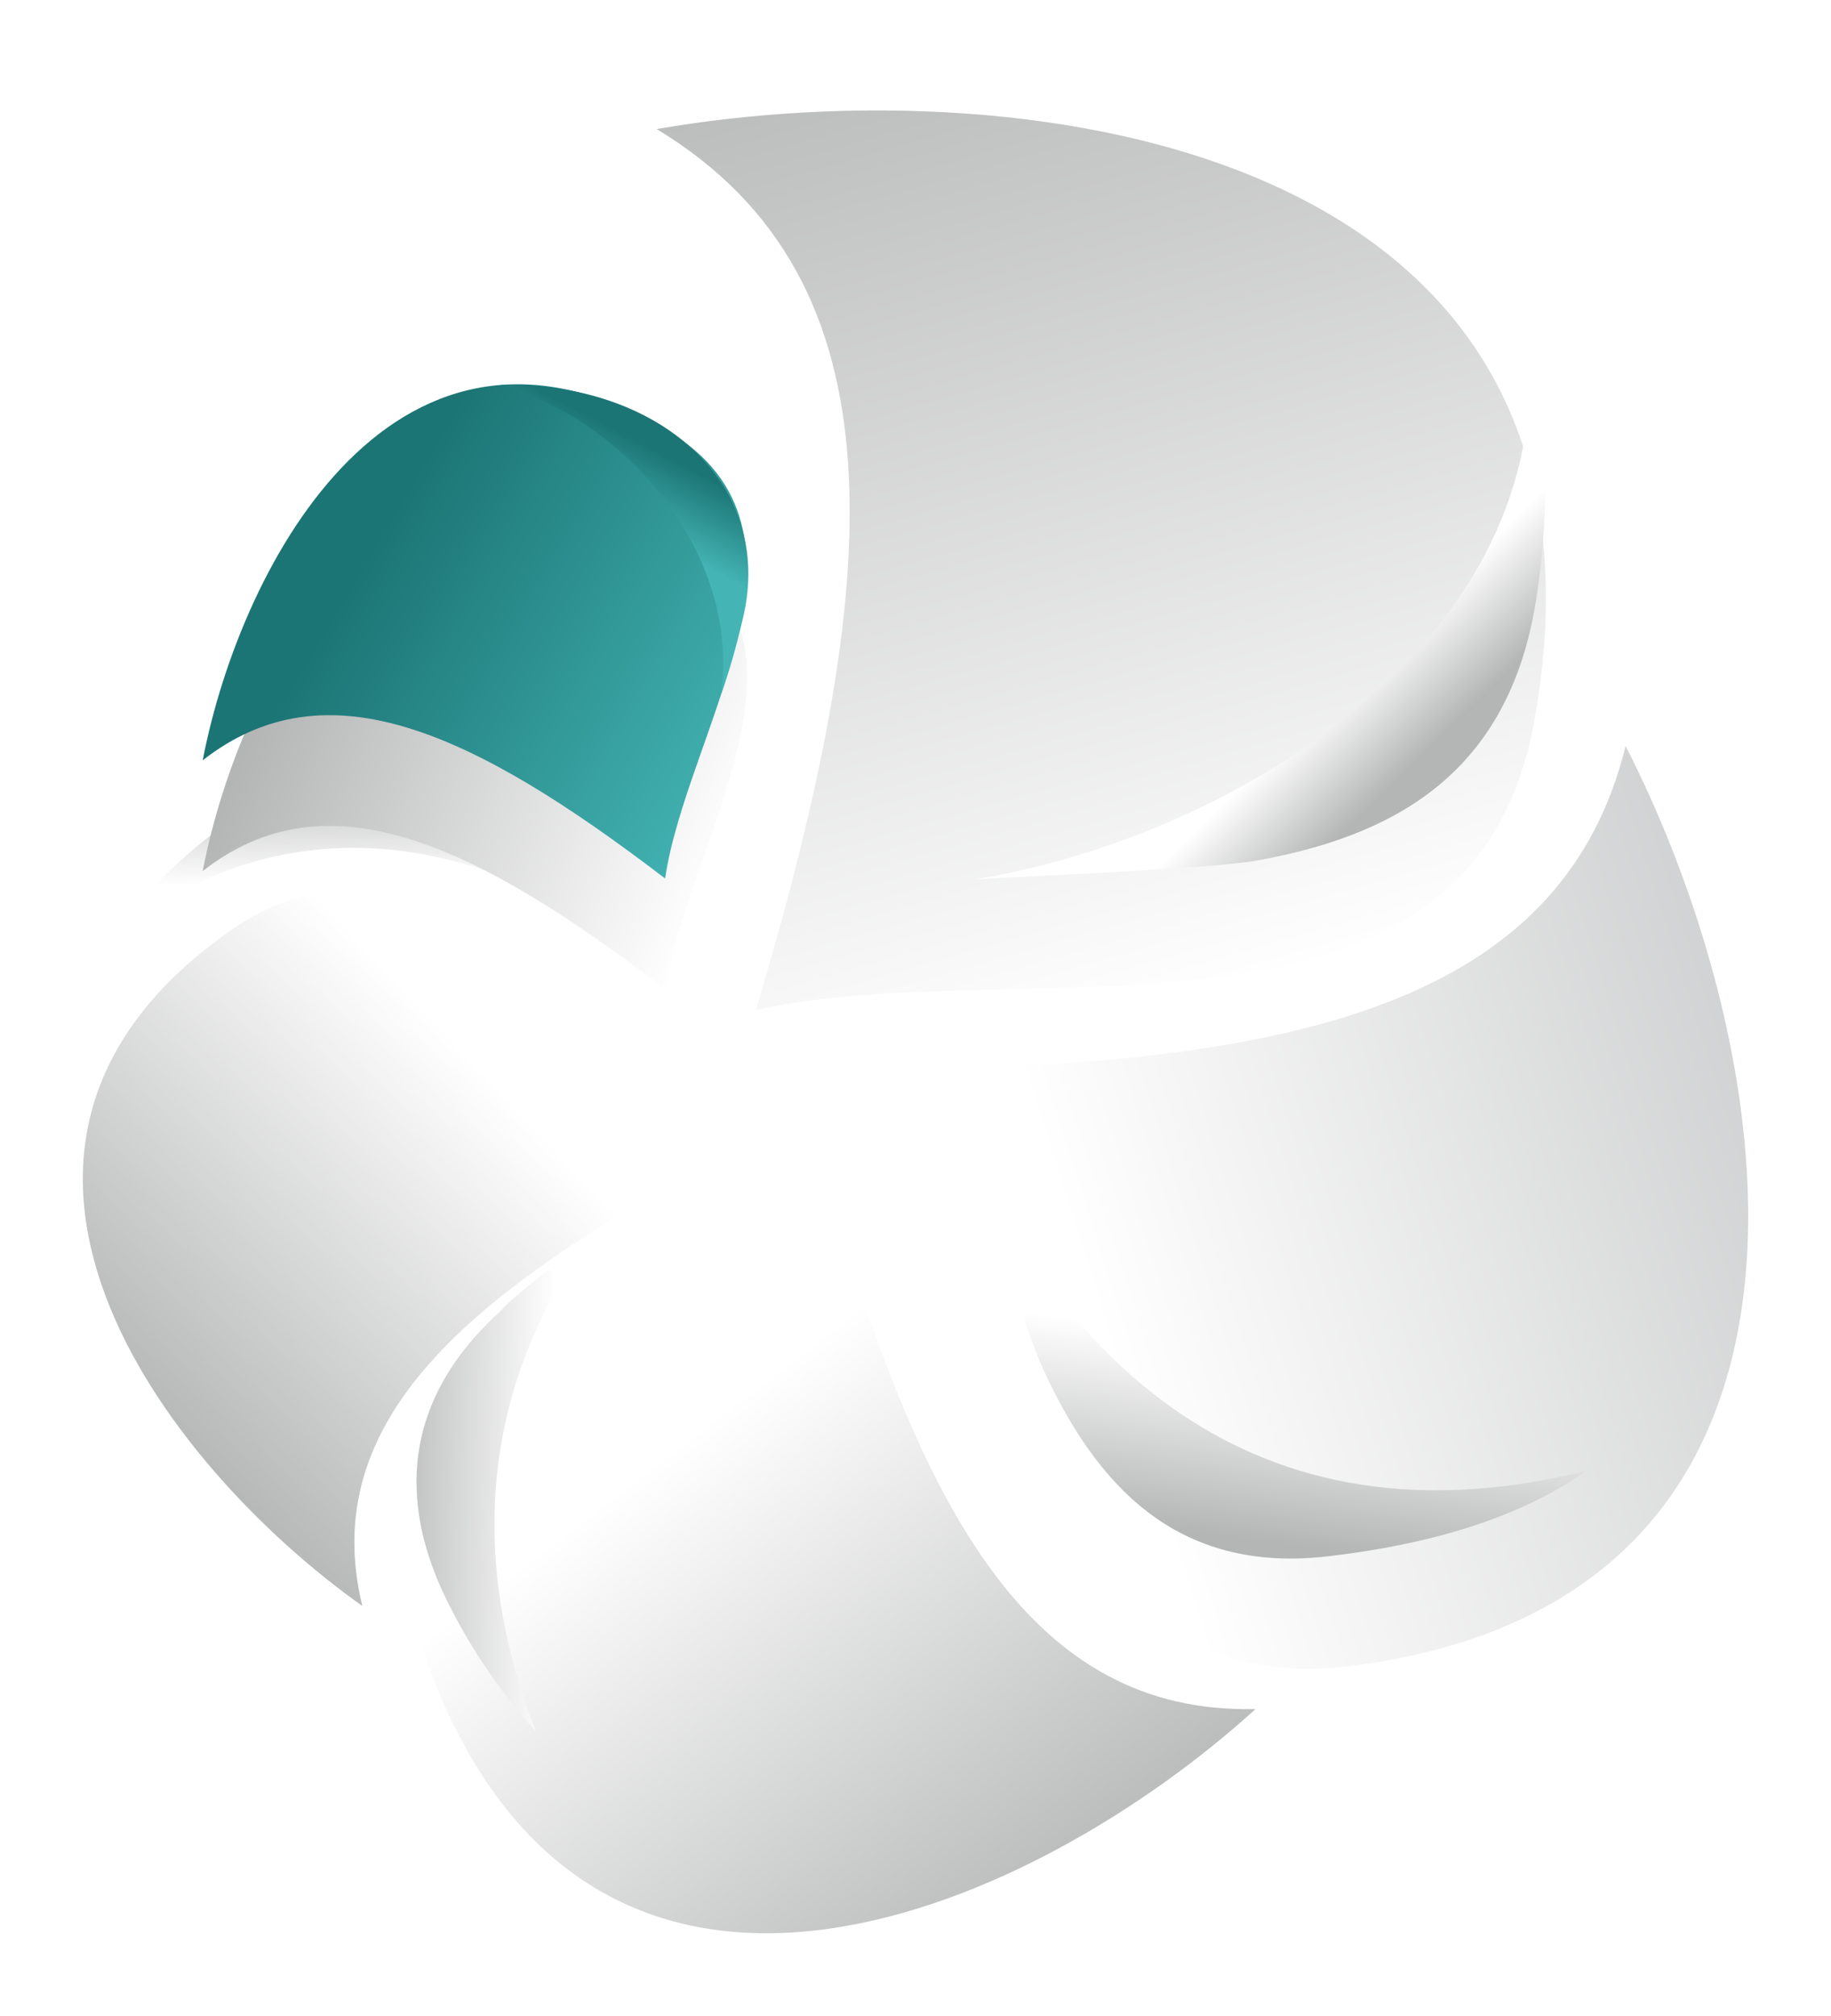
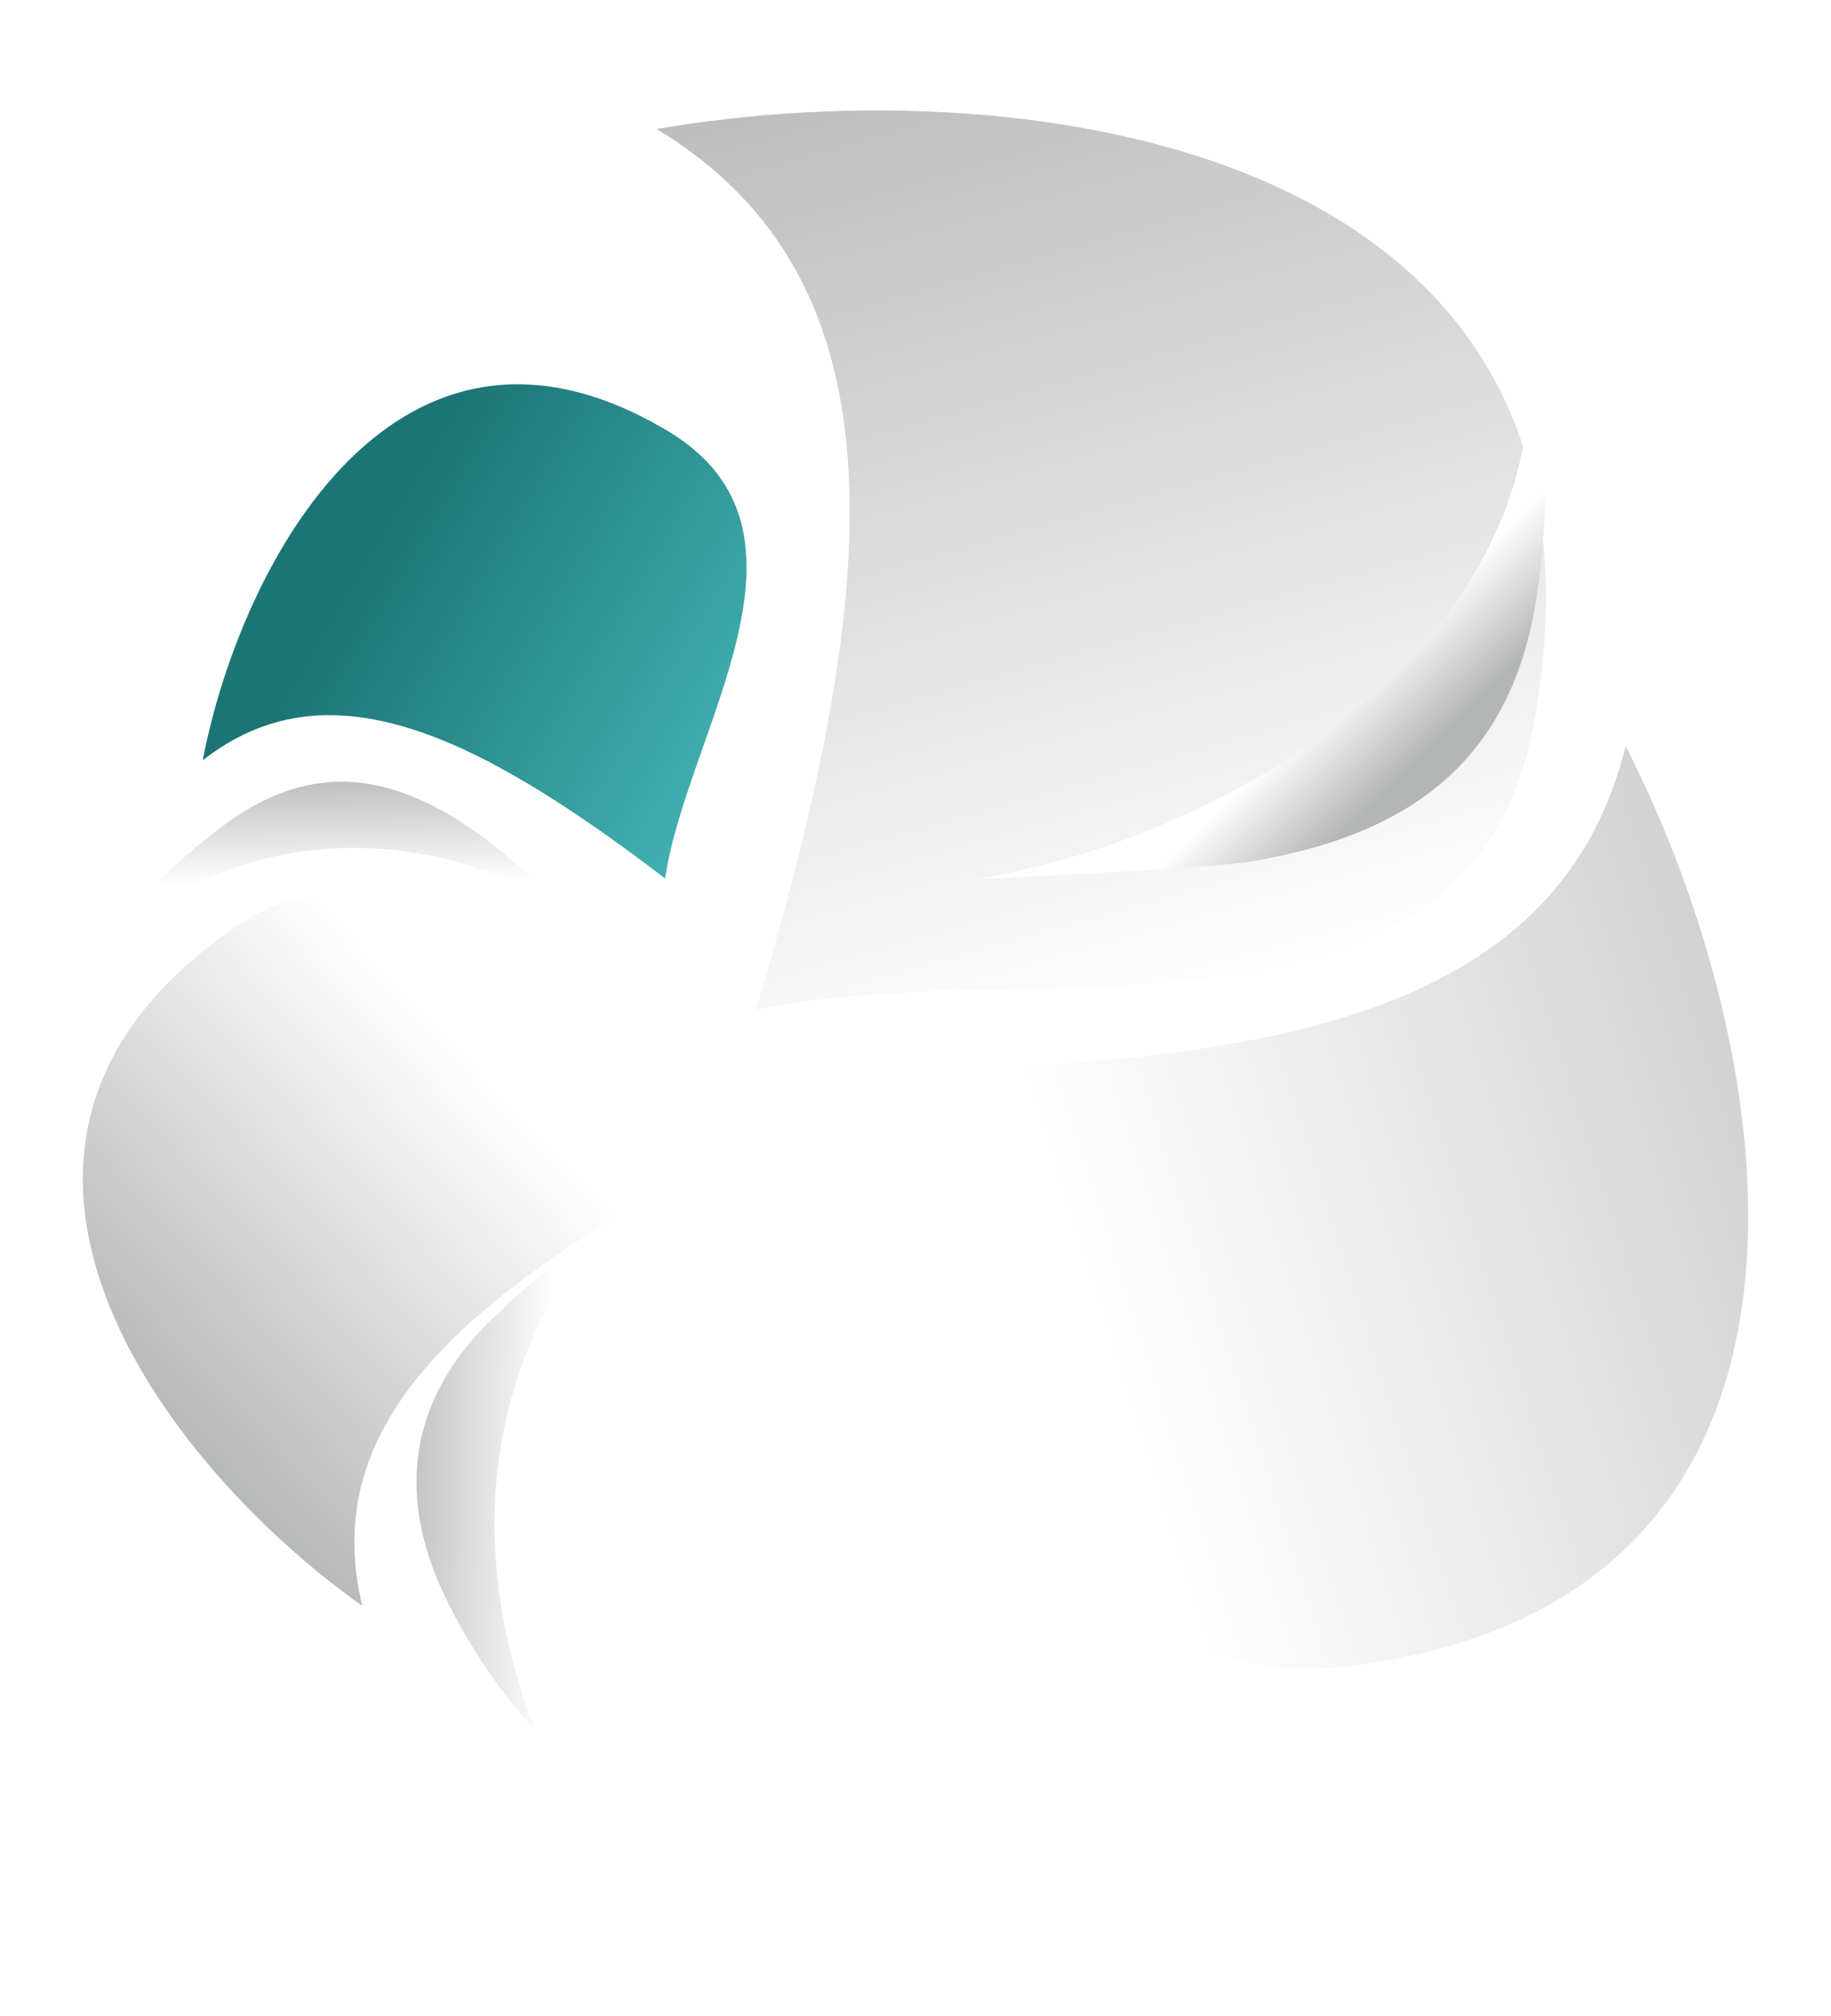
<svg xmlns="http://www.w3.org/2000/svg" xmlns:xlink="http://www.w3.org/1999/xlink" width="331.563" height="365" viewBox="0 0 331.563 365">
  <defs>
    <linearGradient id="linear-gradient" x1="0.318" y1="-0.141" x2="0.604" y2="0.909" gradientUnits="objectBoundingBox">
      <stop offset="0" stop-color="#b4b5b5" />
      <stop offset="1" stop-color="#fff" />
    </linearGradient>
    <filter id="Path_21" x="103.916" y="0" width="191.022" height="197.845" filterUnits="userSpaceOnUse">
      <feOffset dy="20" input="SourceAlpha" />
      <feGaussianBlur stdDeviation="5" result="blur" />
      <feFlood flood-opacity="0.102" />
      <feComposite operator="in" in2="blur" />
      <feComposite in="SourceGraphic" />
    </filter>
    <linearGradient id="linear-gradient-2" x1="0.632" y1="0.635" x2="0.772" y2="0.764" gradientUnits="objectBoundingBox">
      <stop offset="0" stop-color="#fff" />
      <stop offset="1" stop-color="#b4b5b5" />
    </linearGradient>
    <linearGradient id="linear-gradient-3" x1="1.047" y1="0.397" x2="0.227" y2="0.652" gradientUnits="objectBoundingBox">
      <stop offset="0" stop-color="#c8c9ca" />
      <stop offset="1" stop-color="#fff" />
    </linearGradient>
    <filter id="Path_23" x="146.122" y="115.075" width="185.441" height="202.051" filterUnits="userSpaceOnUse">
      <feOffset dy="20" input="SourceAlpha" />
      <feGaussianBlur stdDeviation="5" result="blur-2" />
      <feFlood flood-opacity="0.102" />
      <feComposite operator="in" in2="blur-2" />
      <feComposite in="SourceGraphic" />
    </filter>
    <linearGradient id="linear-gradient-4" x1="0.487" y1="0.462" x2="0.399" y2="0.909" xlink:href="#linear-gradient-2" />
    <linearGradient id="linear-gradient-5" x1="0.676" y1="0.915" x2="0.264" y2="0.375" xlink:href="#linear-gradient" />
    <filter id="Path_20" x="60.472" y="192.779" width="181.869" height="172.221" filterUnits="userSpaceOnUse">
      <feOffset dy="20" input="SourceAlpha" />
      <feGaussianBlur stdDeviation="5" result="blur-3" />
      <feFlood flood-opacity="0.102" />
      <feComposite operator="in" in2="blur-3" />
      <feComposite in="SourceGraphic" />
    </filter>
    <linearGradient id="linear-gradient-6" x1="0.799" y1="0.498" x2="-0.055" y2="0.464" xlink:href="#linear-gradient-2" />
    <linearGradient id="linear-gradient-7" x1="0.175" y1="0.668" x2="0.612" y2="0.25" xlink:href="#linear-gradient" />
    <filter id="Path_26" x="0" y="141.464" width="146.019" height="164.282" filterUnits="userSpaceOnUse">
      <feOffset dy="20" input="SourceAlpha" />
      <feGaussianBlur stdDeviation="5" result="blur-4" />
      <feFlood flood-opacity="0.102" />
      <feComposite operator="in" in2="blur-4" />
      <feComposite in="SourceGraphic" />
    </filter>
    <linearGradient id="linear-gradient-8" x1="0.493" y1="0.731" x2="0.466" y2="0.048" xlink:href="#linear-gradient-2" />
    <linearGradient id="linear-gradient-9" x1="0.182" y1="0.322" x2="0.898" y2="0.609" xlink:href="#linear-gradient" />
    <filter id="Path_28" x="21.694" y="69.573" width="128.56" height="124.538" filterUnits="userSpaceOnUse">
      <feOffset dy="20" input="SourceAlpha" />
      <feGaussianBlur stdDeviation="5" result="blur-5" />
      <feFlood flood-opacity="0.102" />
      <feComposite operator="in" in2="blur-5" />
      <feComposite in="SourceGraphic" />
    </filter>
    <linearGradient id="linear-gradient-10" x1="0.608" y1="0.388" x2="0.778" y2="0.271" xlink:href="#linear-gradient-2" />
    <linearGradient id="linear-gradient-11" x1="0.32" y1="0.365" x2="0.94" y2="0.719" gradientUnits="objectBoundingBox">
      <stop offset="0" stop-color="#1c7575" />
      <stop offset="1" stop-color="#44b4b4" />
    </linearGradient>
    <linearGradient id="linear-gradient-12" x1="0.46" y1="0.467" x2="0.57" y2="0.227" gradientUnits="objectBoundingBox">
      <stop offset="0" stop-color="#44b4b4" />
      <stop offset="1" stop-color="#1c7575" />
    </linearGradient>
  </defs>
  <g id="Component_10_5" data-name="Component 10 – 5" transform="translate(15)">
    <g id="Group_68" data-name="Group 68" transform="translate(0 -0.82)">
      <g id="Group_57" data-name="Group 57" transform="translate(0)">
        <g transform="matrix(1, 0, 0, 1, -15, 0.82)" filter="url(#Path_21)">
          <path id="Path_21-2" data-name="Path 21" d="M123.922,315.971c23.189-77.777,27.325-132.064-17.985-159.474,67.424-11.7,177.422,3.189,158.964,106.951C253.38,328.2,172.433,305.224,123.922,315.971Z" transform="translate(12.98 -153.13)" fill-rule="evenodd" fill="url(#linear-gradient)" />
        </g>
        <path id="Path_22" data-name="Path 22" d="M215.486,163.625c2.747,52.794-54.317,87.172-100.131,94.724,8.086-.424,42.778-1.972,50.287-3.281,25.113-4.393,45.457-15.54,50.809-45.629C218.595,197.383,219.885,176.553,215.486,163.625Z" transform="translate(46.429 -98.365)" fill-rule="evenodd" fill="url(#linear-gradient-2)" />
      </g>
      <g id="Group_58" data-name="Group 58" transform="translate(0)">
        <g transform="matrix(1, 0, 0, 1, -15, 0.82)" filter="url(#Path_23)">
          <path id="Path_23-2" data-name="Path 23" d="M112.806,230.526c73.611-.916,121.741-11.994,133.244-58.631,28.332,55.227,45.144,154.5-49.7,166.534C137.169,345.938,135.209,269.642,112.806,230.526Z" transform="translate(48.32 -56.82)" fill-rule="evenodd" fill="url(#linear-gradient-3)" />
        </g>
-         <path id="Path_24" data-name="Path 24" d="M227.081,245.477c-65.433,16.209-97.157-27.263-111.984-58.49,2.224,7,10.7,33.488,13.567,39.779,9.6,21.039,24.129,37.383,51.669,34.17C192.634,259.5,212.414,255.978,227.081,245.477Z" transform="translate(45.102 21.646)" fill-rule="evenodd" fill="url(#linear-gradient-4)" />
      </g>
      <g id="Group_59" data-name="Group 59" transform="translate(0)">
        <g transform="matrix(1, 0, 0, 1, -15, 0.82)" filter="url(#Path_20)">
-           <path id="Path_20-2" data-name="Path 20" d="M172.734,184.541c17.168,60.407,37.021,97.563,77.98,96.641-39.153,35.638-117.151,71.614-148.2-3.8C83.134,230.33,145.526,211.706,172.734,184.541Z" transform="translate(-23.37 8.24)" fill-rule="evenodd" fill="url(#linear-gradient-5)" />
-         </g>
+           </g>
        <path id="Path_25" data-name="Path 25" d="M120.44,279.3c-13.868-35.362-7.355-66.4,10.231-89.722-4.762,4.074-12.762,9.426-16.744,13.77-16.019,14.532-19.791,32.664-8.9,53.654A102.819,102.819,0,0,0,120.44,279.3Z" transform="translate(-38.407 34.95)" fill-rule="evenodd" fill="url(#linear-gradient-6)" />
      </g>
      <g id="Group_60" data-name="Group 60" transform="translate(0)">
        <g transform="matrix(1, 0, 0, 1, -15, 0.82)" filter="url(#Path_26)">
          <path id="Path_26-2" data-name="Path 26" d="M205.007,223.977c-46.563,24.977-73.537,47.976-65.408,81.482-36.339-25.776-79.94-83.412-23.54-122.5C151.249,158.563,177.781,206.5,205.007,223.977Z" transform="translate(-73.99 -34.71)" fill-rule="evenodd" fill="url(#linear-gradient-7)" />
        </g>
        <path id="Path_27" data-name="Path 27" d="M90.171,202.889c23.675-18.378,52.173-19.134,79.405-4.627-3.908-3.539-11.165-9.9-15.214-12.774-13.555-9.585-28.037-13.862-44.388-2.525C103.419,187.5,93.194,196.419,90.171,202.889Z" transform="translate(-82.903 -33.835)" fill-rule="evenodd" fill="url(#linear-gradient-8)" />
      </g>
      <g id="Group_61" data-name="Group 61">
        <g transform="matrix(1, 0, 0, 1, -15, 0.82)" filter="url(#Path_28)">
-           <path id="Path_28-2" data-name="Path 28" d="M176.324,254c-34.766-26.544-61.334-39-83.8-21.407,6.986-36.209,35.5-88.8,84.266-59.675C207.225,191.092,180.176,227.492,176.324,254Z" transform="translate(-55.82 -94.89)" fill-rule="evenodd" fill="url(#linear-gradient-9)" />
-         </g>
-         <path id="Path_29" data-name="Path 29" d="M101.3,164.5c23.761,6.759,43.472,31.558,39.939,56.155a124.1,124.1,0,0,0,3.785-13.088C151.548,182.415,129.907,163.773,101.3,164.5Z" transform="translate(-25.697 -93.974)" fill-rule="evenodd" fill="url(#linear-gradient-10)" />
+           </g>
      </g>
    </g>
    <g id="Group_65" data-name="Group 65" transform="translate(0 0)">
      <path id="Path_59" data-name="Path 59" d="M9.993,834.188C-24.746,807.663-51.3,795.219-73.747,812.8c6.98-36.183,35.472-88.738,84.2-59.634C40.866,771.327,13.843,807.706,9.993,834.188Z" transform="translate(95.451 -675.145)" fill-rule="evenodd" fill="url(#linear-gradient-11)" />
-       <path id="Path_60" data-name="Path 60" d="M-48.656,744.787C-24.911,751.539-5.216,776.32-8.75,800.9a123.955,123.955,0,0,0,3.786-13.078C1.549,762.693-20.074,744.062-48.656,744.787Z" transform="translate(124.297 -675.088)" fill-rule="evenodd" fill="url(#linear-gradient-12)" />
    </g>
  </g>
</svg>